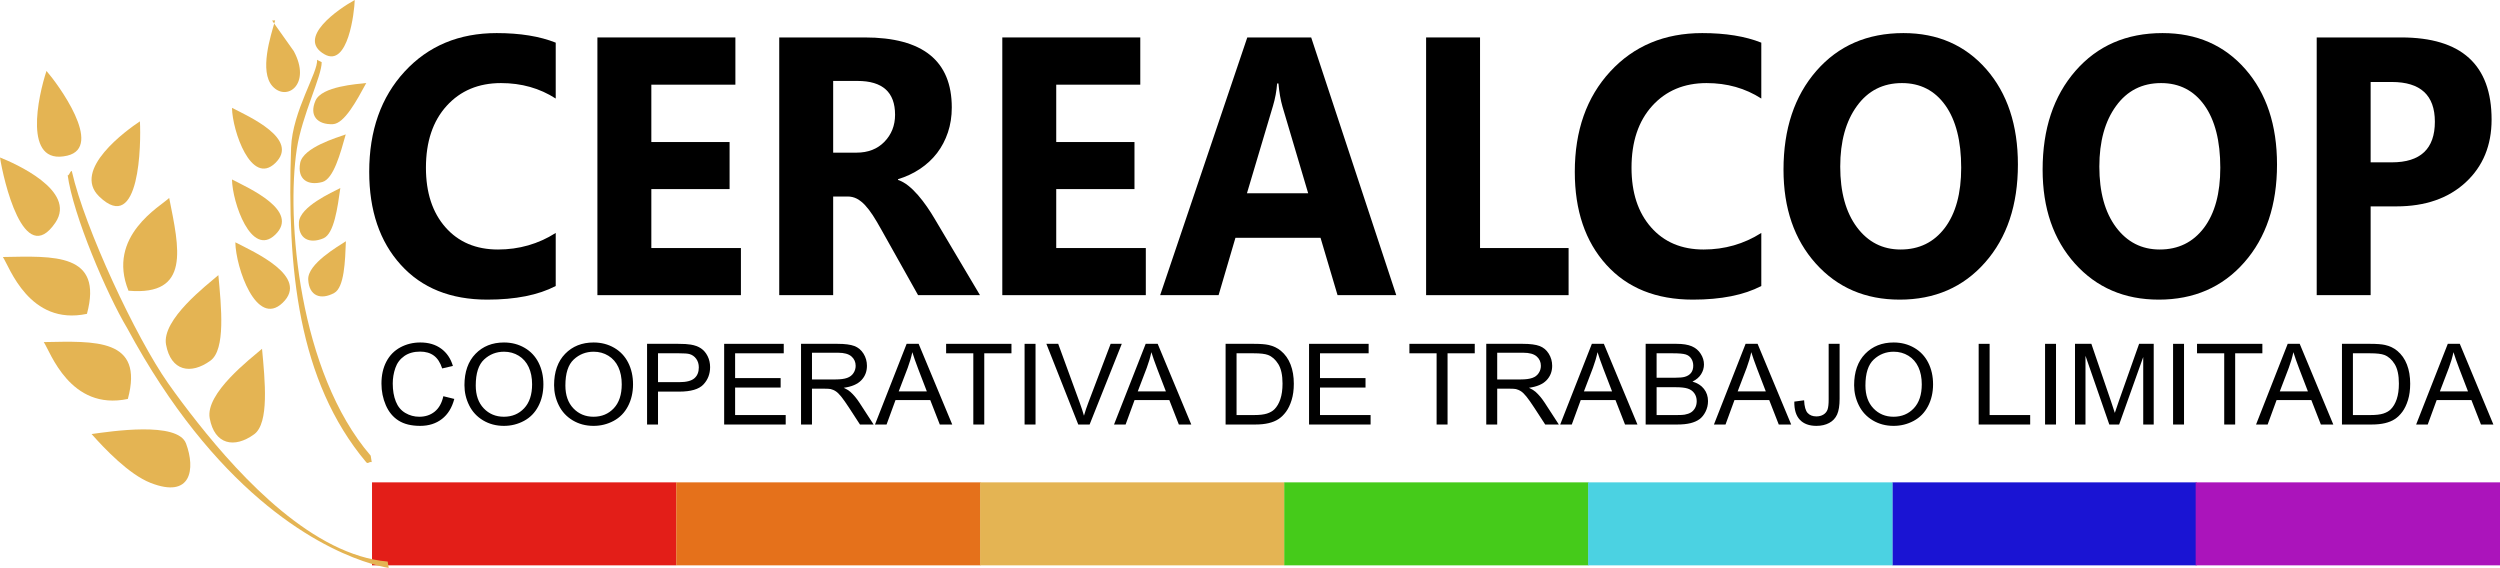
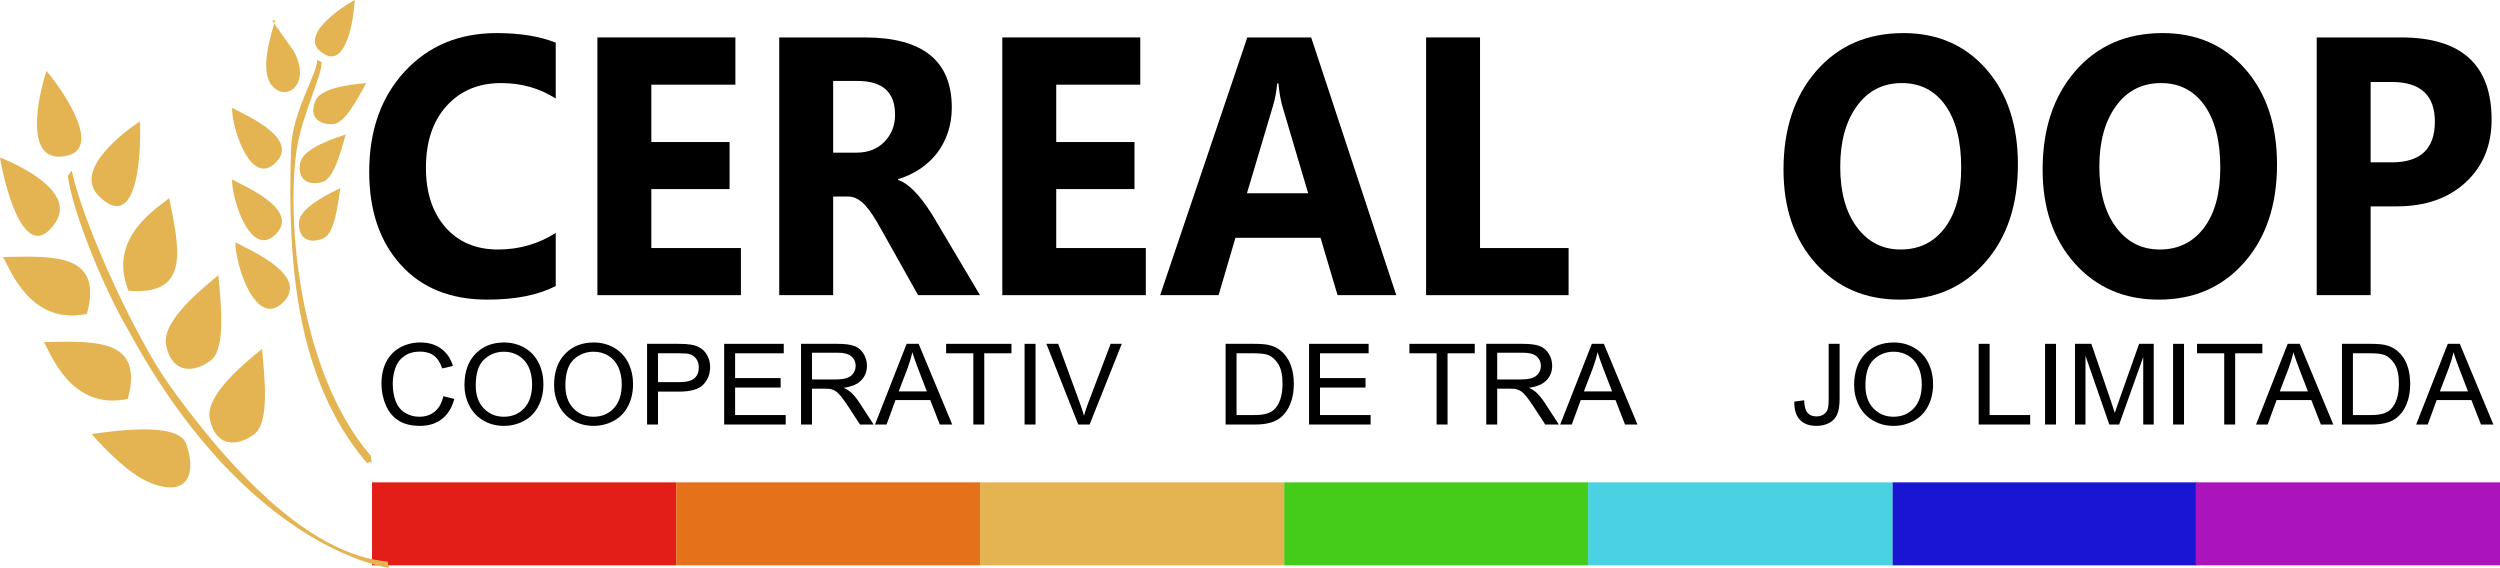
<svg xmlns="http://www.w3.org/2000/svg" xml:space="preserve" width="210.71mm" height="47.867mm" version="1.1" style="shape-rendering:geometricPrecision; text-rendering:geometricPrecision; image-rendering:optimizeQuality; fill-rule:evenodd; clip-rule:evenodd" viewBox="0 0 19458.96 4420.49">
  <defs>
    <style type="text/css">
   
    .fil5 {fill:#1A14D3}
    .fil4 {fill:#45CB1A}
    .fil7 {fill:#4BD2E2}
    .fil6 {fill:#AB14BB}
    .fil1 {fill:#E31E18}
    .fil3 {fill:#E4B453}
    .fil2 {fill:#E5711B}
    .fil0 {fill:black;fill-rule:nonzero}
   
  </style>
  </defs>
  <g id="Capa_x0020_1">
    <path class="fil0" d="M4325.51 2226.19c-135.64,70.67 -313.39,106 -532.36,106 -285.45,0 -510.19,-90.24 -673.74,-271.2 -164.01,-180.97 -245.57,-422.1 -245.57,-723.39 0,-320.87 91.75,-581.09 275.71,-780.68 183.95,-199.6 422.86,-299.39 716.29,-299.39 181.73,0 335.11,24.83 459.66,74.49l0 434.98c-124.55,-80.21 -266.39,-120.32 -425.97,-120.32 -174.64,0 -316.04,59.21 -423.31,177.63 -107.26,118.41 -160.89,278.85 -160.89,481.3 0,193.86 50.52,348.56 152.03,463.64 101.07,115.07 237.59,172.84 409.14,172.84 163.56,0 313.37,-42.97 449.01,-128.92l0 413.02z" />
    <polygon id="_1" class="fil0" points="5766.97,2297.33 4649.97,2297.33 4649.97,291.43 5723.97,291.43 5723.97,659.09 5069.72,659.09 5069.72,1105.53 5678.76,1105.53 5678.76,1471.77 5069.72,1471.77 5069.72,1930.62 5766.97,1930.62 " />
    <path id="_2" class="fil0" d="M7627.76 2297.33l-481.82 0 -289.44 -516.16c-21.72,-39.16 -42.55,-74.01 -62.5,-105.05 -19.95,-30.56 -39.89,-56.81 -60.29,-78.78 -20.38,-21.96 -41.66,-38.68 -63.82,-50.61 -22.16,-11.46 -46.1,-17.2 -71.81,-17.2l-113.04 0 0 767.79 -419.76 0 0 -2005.91 664.89 0c452.12,0 678.17,181.92 678.17,545.29 0,70.19 -10.19,134.65 -30.13,193.86 -19.95,59.21 -47.86,112.68 -84.21,160.43 -36.36,47.27 -80.24,88.33 -131.65,122.71 -51.86,34.85 -109.04,61.6 -172.43,81.18l0 5.73c27.93,9.55 54.52,24.35 80.67,45.36 26.16,21.01 50.98,45.36 75.36,73.53 24.39,28.18 47.43,58.25 69.59,90.24 22.15,32 42.1,63.51 60.29,94.55l351.94 593.03zm-1142.72 -1667.37l0 558.18 181.74 0c89.98,0 162.23,-28.18 216.75,-84.04 55.4,-56.82 83.33,-127.49 83.33,-211.05 0,-175.71 -97.51,-263.09 -292.54,-263.09l-189.28 0z" />
    <polygon id="_3" class="fil0" points="8918.52,2297.33 7801.51,2297.33 7801.51,291.43 8875.52,291.43 8875.52,659.09 8221.27,659.09 8221.27,1105.53 8830.31,1105.53 8830.31,1471.77 8221.27,1471.77 8221.27,1930.62 8918.52,1930.62 " />
    <path id="_4" class="fil0" d="M10867.95 2297.33l-457 0 -132.53 -446.45 -662.22 0 -131.2 446.45 -454.79 0 678.19 -2005.91 497.33 0 662.23 2005.91zm-685.71 -793.1l-199.92 -674.21c-14.62,-50.61 -25.26,-110.77 -31.47,-180.49l-10.19 0c-4.43,58.73 -15.07,116.99 -32.36,174.76l-202.57 679.93 476.51 0z" />
    <polygon id="_5" class="fil0" points="12209.24,2297.33 11100.21,2297.33 11100.21,291.43 11519.97,291.43 11519.97,1930.62 12209.24,1930.62 " />
-     <path id="_6" class="fil0" d="M13709.22 2226.19c-135.63,70.67 -313.38,106 -532.35,106 -285.46,0 -510.19,-90.24 -673.75,-271.2 -164.01,-180.97 -245.57,-422.1 -245.57,-723.39 0,-320.87 91.75,-581.09 275.71,-780.68 183.95,-199.6 422.86,-299.39 716.3,-299.39 181.73,0 335.1,24.83 459.65,74.49l0 434.98c-124.55,-80.21 -266.39,-120.32 -425.97,-120.32 -174.64,0 -316.03,59.21 -423.3,177.63 -107.27,118.41 -160.9,278.85 -160.9,481.3 0,193.86 50.52,348.56 152.04,463.64 101.07,115.07 237.58,172.84 409.13,172.84 163.56,0 313.38,-42.97 449.01,-128.92l0 413.02z" />
    <path id="_7" class="fil0" d="M14785.89 2332.19c-266.84,0 -484.04,-93.59 -652.02,-280.28 -168,-187.17 -251.77,-430.69 -251.77,-731.02 0,-317.05 85.1,-573.46 255.75,-769.23 170.66,-195.77 396.27,-294.13 677.74,-294.13 265.95,0 480.93,94.07 644.93,281.24 164.01,187.65 246.01,434.98 246.01,741.53 0,315.13 -85.1,569.64 -255.32,762.54 -169.77,192.9 -391.84,289.35 -665.32,289.35zm18.17 -1685.51c-147.17,0 -264.18,59.21 -350.61,178.58 -86.44,118.89 -129.88,275.99 -129.88,471.75 0,198.63 43.44,355.73 129.88,471.76 86.43,115.55 199.9,173.32 339.98,173.32 144.94,0 259.31,-56.34 344.41,-168.55 84.66,-112.68 127.21,-268.35 127.21,-467.94 0,-208.18 -41.22,-370.04 -123.22,-485.6 -82.45,-115.55 -195.03,-173.32 -337.76,-173.32z" />
    <path id="_8" class="fil0" d="M16802.7 2332.19c-266.84,0 -484.04,-93.59 -652.03,-280.28 -167.99,-187.17 -251.76,-430.69 -251.76,-731.02 0,-317.05 85.1,-573.46 255.75,-769.23 170.65,-195.77 396.27,-294.13 677.73,-294.13 265.96,0 480.94,94.07 644.94,281.24 164,187.65 246.01,434.98 246.01,741.53 0,315.13 -85.11,569.64 -255.32,762.54 -169.77,192.9 -391.84,289.35 -665.32,289.35zm18.17 -1685.51c-147.17,0 -264.18,59.21 -350.62,178.58 -86.43,118.89 -129.87,275.99 -129.87,471.75 0,198.63 43.44,355.73 129.87,471.76 86.44,115.55 199.91,173.32 339.98,173.32 144.94,0 259.3,-56.34 344.41,-168.55 84.66,-112.68 127.21,-268.35 127.21,-467.94 0,-208.18 -41.22,-370.04 -123.22,-485.6 -82.45,-115.55 -195.04,-173.32 -337.76,-173.32z" />
    <path id="_9" class="fil0" d="M18452.05 1606.42l0 690.91 -419.76 0 0 -2005.91 657.34 0c469.4,0 703.89,212.96 703.89,639.35 0,201.5 -67.38,364.32 -202.13,488.94 -134.75,124.15 -314.27,186.7 -539.44,186.7l-199.91 0zm0 -968.34l0 625.5 164.89 0c223.4,0 335.1,-105.52 335.1,-316.09 0,-206.27 -111.7,-309.41 -335.1,-309.41l-164.89 0z" />
    <path class="fil0" d="M3450.78 3083.96l85.21 21.06c-17.79,68.27 -49.78,120.17 -95.98,155.99 -46.18,35.82 -102.69,53.8 -169.53,53.8 -69.07,0 -125.28,-13.74 -168.63,-41.37 -43.36,-27.48 -76.25,-67.4 -98.82,-119.59 -22.58,-52.33 -33.94,-108.33 -33.94,-168.26 0,-65.36 12.72,-122.37 38.28,-171.05 25.56,-48.69 61.89,-85.67 108.98,-110.97 47.09,-25.29 98.97,-37.86 155.48,-37.86 64.28,0 118.25,15.94 161.9,47.96 43.81,32.02 74.3,76.9 91.5,134.78l-83.42 19.3c-14.8,-45.61 -36.48,-78.94 -64.73,-99.7 -28.26,-20.91 -63.84,-31.29 -106.75,-31.29 -49.19,0 -90.45,11.55 -123.48,34.65 -33.04,23.1 -56.36,54.24 -69.67,93.13 -13.46,39.04 -20.19,79.24 -20.19,120.61 0,53.36 7.93,100 23.78,139.76 15.84,39.91 40.5,69.59 74,89.32 33.49,19.74 69.66,29.53 108.68,29.53 47.55,0 87.6,-13.45 120.5,-40.2 32.89,-26.9 55.16,-66.67 66.82,-119.59z" />
    <path id="_1_0" class="fil0" d="M3615.08 2998.58c0,-104.09 28.71,-185.66 85.97,-244.58 57.26,-58.92 131.11,-88.3 221.7,-88.3 59.35,0 112.72,13.89 160.41,41.52 47.54,27.63 83.86,66.22 108.83,115.79 24.97,49.42 37.53,105.56 37.53,168.27 0,63.59 -13.17,120.61 -39.48,170.75 -26.31,50.29 -63.54,88.3 -111.67,114.03 -48.28,25.88 -100.31,38.74 -156.07,38.74 -60.54,0 -114.52,-14.33 -162.21,-42.84 -47.53,-28.5 -83.71,-67.39 -108.24,-116.8 -24.51,-49.27 -36.77,-101.46 -36.77,-156.58zm87.92 1.47c0,75.58 20.77,135.08 62.34,178.5 41.56,43.41 93.73,65.2 156.51,65.2 64,0 116.46,-21.92 157.87,-65.79 41.27,-43.86 61.89,-106.13 61.89,-186.83 0,-51.02 -8.82,-95.61 -26.46,-133.62 -17.64,-38.01 -43.5,-67.54 -77.44,-88.44 -34.09,-20.91 -72.21,-31.44 -114.51,-31.44 -60.1,0 -111.83,20.18 -155.18,60.53 -43.35,40.35 -65.02,107.6 -65.02,201.89z" />
    <path id="_2_1" class="fil0" d="M4312.79 2998.58c0,-104.09 28.71,-185.66 85.97,-244.58 57.26,-58.92 131.11,-88.3 221.69,-88.3 59.35,0 112.73,13.89 160.41,41.52 47.55,27.63 83.87,66.22 108.84,115.79 24.97,49.42 37.53,105.56 37.53,168.27 0,63.59 -13.17,120.61 -39.48,170.75 -26.31,50.29 -63.54,88.3 -111.67,114.03 -48.29,25.88 -100.31,38.74 -156.08,38.74 -60.54,0 -114.51,-14.33 -162.2,-42.84 -47.54,-28.5 -83.71,-67.39 -108.24,-116.8 -24.52,-49.27 -36.77,-101.46 -36.77,-156.58zm87.91 1.47c0,75.58 20.78,135.08 62.35,178.5 41.56,43.41 93.73,65.2 156.51,65.2 63.99,0 116.46,-21.92 157.87,-65.79 41.27,-43.86 61.89,-106.13 61.89,-186.83 0,-51.02 -8.82,-95.61 -26.46,-133.62 -17.64,-38.01 -43.5,-67.54 -77.44,-88.44 -34.09,-20.91 -72.21,-31.44 -114.51,-31.44 -60.1,0 -111.83,20.18 -155.18,60.53 -43.36,40.35 -65.03,107.6 -65.03,201.89z" />
    <path id="_3_2" class="fil0" d="M5036.51 3304.28l0 -628.05 242.49 0c42.59,0 75.2,2.05 97.77,5.99 31.54,5.12 58,14.91 79.38,29.24 21.38,14.48 38.57,34.65 51.57,60.53 13.01,25.88 19.43,54.38 19.43,85.52 0,53.21 -17.33,98.39 -52.16,135.23 -34.69,36.99 -97.63,55.41 -188.53,55.41l-164.74 0 0 256.13 -85.21 0zm85.21 -329.82l165.94 0c55.02,0 93.88,-9.94 117.05,-29.97 23.03,-20.03 34.54,-48.1 34.54,-84.5 0,-26.17 -6.72,-48.68 -20.34,-67.4 -13.59,-18.71 -31.54,-31.14 -53.66,-37.13 -14.35,-3.65 -40.82,-5.55 -79.24,-5.55l-164.3 0 0 224.55z" />
    <polygon id="_4_3" class="fil0" points="5636.6,3304.28 5636.6,2676.23 6100.34,2676.23 6100.34,2749.91 5721.81,2749.91 5721.81,2942.88 6076.12,2942.88 6076.12,3016.57 5721.81,3016.57 5721.81,3230.59 6115.6,3230.59 6115.6,3304.28 " />
    <path id="_5_4" class="fil0" d="M6234.9 3304.28l0 -628.05 284.65 0c57.26,0 100.76,5.71 130.51,16.96 29.75,11.25 53.52,31.13 71.31,59.64 17.79,28.51 26.61,60.09 26.61,94.59 0,44.59 -14.79,82.15 -44.25,112.71 -29.45,30.56 -74.9,49.85 -136.48,58.19 22.57,10.52 39.61,21.05 51.27,31.28 24.82,22.23 48.29,50.15 70.27,83.62l111.07 171.05 -106.15 0 -84.91 -130.69c-24.67,-37.87 -45.15,-66.67 -61.14,-86.7 -16.15,-20.03 -30.49,-33.92 -43.21,-41.95 -12.56,-7.9 -25.56,-13.46 -38.71,-16.67 -9.57,-1.9 -25.27,-2.93 -47.24,-2.93l-98.38 0 0 278.94 -85.21 0zm85.21 -350.86l182.39 0c38.87,0 69.07,-3.95 90.89,-11.84 21.82,-7.75 38.43,-20.33 49.64,-37.72 11.36,-17.25 17.05,-35.96 17.05,-56.28 0,-29.68 -10.92,-54.25 -32.89,-73.39 -21.97,-19.15 -56.66,-28.66 -104.05,-28.66l-203.02 0 0 207.89z" />
    <path id="_6_5" class="fil0" d="M6810.47 3304.28l246.36 -628.05 93.44 0 261.48 628.05 -96.74 0 -74.29 -190.34 -270.45 0 -69.66 190.34 -90.14 0zm184.77 -257.89l218.87 0 -66.97 -174.12c-20.19,-52.93 -35.43,-96.63 -46.05,-131.14 -8.82,40.93 -20.63,81.14 -35.43,120.9l-70.42 184.35z" />
    <polygon id="_7_6" class="fil0" points="7575.9,3304.28 7575.9,2749.91 7364.21,2749.91 7364.21,2676.23 7872.8,2676.23 7872.8,2749.91 7661.12,2749.91 7661.12,3304.28 " />
    <polygon id="_8_7" class="fil0" points="7974.91,3304.28 7974.91,2676.23 8060.13,2676.23 8060.13,3304.28 " />
    <path id="_9_8" class="fil0" d="M8392.75 3304.28l-248.16 -628.05 92.08 0 166.84 456.42c13.31,36.55 24.67,70.76 33.64,102.78 9.87,-34.35 21.38,-68.57 34.54,-102.78l173.11 -456.42 86.71 0 -250.41 628.05 -88.35 0z" />
-     <path id="_10" class="fil0" d="M8671.12 3304.28l246.36 -628.05 93.44 0 261.48 628.05 -96.74 0 -74.29 -190.34 -270.45 0 -69.66 190.34 -90.14 0zm184.77 -257.89l218.87 0 -66.97 -174.12c-20.19,-52.93 -35.43,-96.63 -46.05,-131.14 -8.82,40.93 -20.63,81.14 -35.43,120.9l-70.42 184.35z" />
    <path id="_11" class="fil0" d="M9539.55 3304.28l0 -628.05 221.26 0c49.92,0 88.06,2.93 114.37,8.92 36.77,8.33 68.17,23.39 94.18,45.03 33.94,28.07 59.21,63.74 75.95,107.3 16.89,43.57 25.27,93.42 25.27,149.41 0,47.66 -5.68,89.91 -17.05,126.75 -11.36,36.84 -26.01,67.4 -43.79,91.52 -17.94,24.12 -37.38,43.13 -58.61,56.87 -21.07,13.89 -46.64,24.42 -76.54,31.57 -30.05,7.17 -64.43,10.68 -103.3,10.68l-231.72 0zm85.21 -73.69l136.95 0c42.31,0 75.5,-3.8 99.56,-11.54 24.08,-7.75 43.21,-18.57 57.56,-32.6 20.03,-19.74 35.72,-46.35 46.93,-79.68 11.22,-33.33 16.9,-73.69 16.9,-121.19 0,-65.79 -11.06,-116.38 -33.03,-151.76 -21.98,-35.38 -48.74,-59.06 -80.28,-71.04 -22.73,-8.63 -59.35,-12.86 -109.89,-12.86l-134.7 0 0 480.68z" />
    <polygon id="_12" class="fil0" points="10189.13,3304.28 10189.13,2676.23 10652.87,2676.23 10652.87,2749.91 10274.34,2749.91 10274.34,2942.88 10628.65,2942.88 10628.65,3016.57 10274.34,3016.57 10274.34,3230.59 10668.12,3230.59 10668.12,3304.28 " />
    <polygon id="_13" class="fil0" points="11181.95,3304.28 11181.95,2749.91 10970.26,2749.91 10970.26,2676.23 11478.85,2676.23 11478.85,2749.91 11267.16,2749.91 11267.16,3304.28 " />
    <path id="_14" class="fil0" d="M11568.41 3304.28l0 -628.05 284.64 0c57.26,0 100.76,5.71 130.51,16.96 29.76,11.25 53.53,31.13 71.31,59.64 17.8,28.51 26.62,60.09 26.62,94.59 0,44.59 -14.8,82.15 -44.25,112.71 -29.46,30.56 -74.9,49.85 -136.49,58.19 22.57,10.52 39.62,21.05 51.28,31.28 24.81,22.23 48.29,50.15 70.26,83.62l111.08 171.05 -106.15 0 -84.91 -130.69c-24.67,-37.87 -45.15,-66.67 -61.15,-86.7 -16.14,-20.03 -30.49,-33.92 -43.2,-41.95 -12.56,-7.9 -25.56,-13.46 -38.72,-16.67 -9.57,-1.9 -25.26,-2.93 -47.24,-2.93l-98.37 0 0 278.94 -85.21 0zm85.21 -350.86l182.38 0c38.87,0 69.08,-3.95 90.9,-11.84 21.82,-7.75 38.43,-20.33 49.64,-37.72 11.36,-17.25 17.04,-35.96 17.04,-56.28 0,-29.68 -10.92,-54.25 -32.89,-73.39 -21.98,-19.15 -56.67,-28.66 -104.05,-28.66l-203.02 0 0 207.89z" />
    <path id="_15" class="fil0" d="M12143.97 3304.28l246.37 -628.05 93.44 0 261.47 628.05 -96.73 0 -74.3 -190.34 -270.45 0 -69.67 190.34 -90.14 0zm184.78 -257.89l218.86 0 -66.97 -174.12c-20.18,-52.93 -35.43,-96.63 -46.05,-131.14 -8.82,40.93 -20.63,81.14 -35.43,120.9l-70.41 184.35z" />
-     <path id="_16" class="fil0" d="M12809.09 3304.28l0 -628.05 241 0c49.03,0 88.34,6.29 118.11,19.01 29.6,12.72 52.77,32.31 69.51,58.77 16.89,26.31 25.26,53.94 25.26,82.89 0,26.75 -7.46,52.05 -22.27,75.73 -14.79,23.69 -37.22,42.83 -67.27,57.45 38.87,11.12 68.77,30.12 89.54,57.02 20.94,26.75 31.41,58.48 31.41,95.03 0,29.53 -6.44,56.87 -19.14,82.16 -12.71,25.29 -28.41,44.73 -47.09,58.48 -18.69,13.59 -42.17,23.97 -70.27,30.99 -28.26,7.02 -62.78,10.53 -103.75,10.53l-245.03 0zm85.21 -364.02l138.89 0c37.67,0 64.72,-2.48 81.03,-7.3 21.67,-6.29 37.96,-16.82 48.87,-31.44 10.92,-14.62 16.46,-32.89 16.46,-54.97 0,-20.91 -5.08,-39.33 -15.4,-55.11 -10.16,-15.94 -24.81,-26.9 -43.8,-32.75 -18.99,-5.85 -51.58,-8.77 -97.61,-8.77l-128.43 0 0 190.34zm0 290.34l159.97 0c27.51,0 46.79,-1.02 58,-3.07 19.43,-3.36 35.88,-9.07 49.03,-17.1 13.17,-8.04 23.92,-19.74 32.45,-35.09 8.51,-15.35 12.7,-33.03 12.7,-53.06 0,-23.54 -6.12,-43.86 -18.53,-61.26 -12.25,-17.4 -29.3,-29.53 -51.12,-36.55 -21.67,-7.01 -53.07,-10.52 -93.88,-10.52l-148.61 0 0 216.65z" />
-     <path id="_17" class="fil0" d="M13340.57 3304.28l246.37 -628.05 93.43 0 261.48 628.05 -96.73 0 -74.3 -190.34 -270.45 0 -69.67 190.34 -90.14 0zm184.77 -257.89l218.87 0 -66.97 -174.12c-20.18,-52.93 -35.43,-96.63 -46.05,-131.14 -8.82,40.93 -20.64,81.14 -35.43,120.9l-70.42 184.35z" />
    <path id="_18" class="fil0" d="M13966.23 3125.92l76.23 -10.23c2.1,48.1 11.21,80.99 27.51,98.82 16.29,17.69 39.02,26.61 67.87,26.61 21.23,0 39.62,-4.82 55.02,-14.32 15.39,-9.65 26.16,-22.66 31.99,-39.04 5.84,-16.37 8.66,-42.68 8.66,-78.65l0 -432.88 85.22 0 0 427.91c0,52.48 -6.43,93.13 -19.43,122.08 -13,28.79 -33.49,50.73 -61.74,65.93 -28.1,15.06 -61.14,22.66 -98.97,22.66 -56.36,0 -99.41,-15.79 -129.31,-47.51 -29.9,-31.72 -44.25,-78.8 -43.05,-141.37z" />
    <path id="_19" class="fil0" d="M14431.76 2998.58c0,-104.09 28.7,-185.66 85.96,-244.58 57.27,-58.92 131.11,-88.3 221.7,-88.3 59.35,0 112.73,13.89 160.41,41.52 47.55,27.63 83.87,66.22 108.83,115.79 24.97,49.42 37.53,105.56 37.53,168.27 0,63.59 -13.16,120.61 -39.47,170.75 -26.31,50.29 -63.54,88.3 -111.67,114.03 -48.29,25.88 -100.32,38.74 -156.08,38.74 -60.54,0 -114.51,-14.33 -162.2,-42.84 -47.54,-28.5 -83.72,-67.39 -108.24,-116.8 -24.52,-49.27 -36.77,-101.46 -36.77,-156.58zm87.91 1.47c0,75.58 20.78,135.08 62.34,178.5 41.57,43.41 93.74,65.2 156.52,65.2 63.99,0 116.46,-21.92 157.87,-65.79 41.27,-43.86 61.89,-106.13 61.89,-186.83 0,-51.02 -8.82,-95.61 -26.46,-133.62 -17.65,-38.01 -43.51,-67.54 -77.44,-88.44 -34.08,-20.91 -72.21,-31.44 -114.51,-31.44 -60.1,0 -111.82,20.18 -155.17,60.53 -43.36,40.35 -65.03,107.6 -65.03,201.89z" />
    <polygon id="_20" class="fil0" points="15401.11,3304.28 15401.11,2676.23 15486.32,2676.23 15486.32,3230.59 15802.05,3230.59 15802.05,3304.28 " />
    <polygon id="_21" class="fil0" points="15917.91,3304.28 15917.91,2676.23 16003.13,2676.23 16003.13,3304.28 " />
    <path id="_22" class="fil0" d="M16150.98 3304.28l0 -628.05 127.37 0 151.9 444.58c14.05,41.37 24.22,72.37 30.64,92.98 7.33,-22.81 18.84,-56.43 34.38,-100.73l154.58 -436.83 113.77 0 0 628.05 -81.63 0 0 -525.42 -187.47 525.42 -76.55 0 -185.37 -535.07 0 535.07 -81.63 0z" />
    <polygon id="_23" class="fil0" points="16914.31,3304.28 16914.31,2676.23 16999.53,2676.23 16999.53,3304.28 " />
    <polygon id="_24" class="fil0" points="17312.43,3304.28 17312.43,2749.91 17100.74,2749.91 17100.74,2676.23 17609.33,2676.23 17609.33,2749.91 17397.64,2749.91 17397.64,3304.28 " />
    <path id="_25" class="fil0" d="M17560.15 3304.28l246.37 -628.05 93.43 0 261.48 628.05 -96.74 0 -74.29 -190.34 -270.45 0 -69.66 190.34 -90.14 0zm184.77 -257.89l218.87 0 -66.97 -174.12c-20.19,-52.93 -35.43,-96.63 -46.05,-131.14 -8.82,40.93 -20.63,81.14 -35.43,120.9l-70.42 184.35z" />
    <path id="_26" class="fil0" d="M18228.85 3304.28l0 -628.05 221.26 0c49.92,0 88.06,2.93 114.37,8.92 36.77,8.33 68.17,23.39 94.18,45.03 33.94,28.07 59.21,63.74 75.95,107.3 16.89,43.57 25.27,93.42 25.27,149.41 0,47.66 -5.68,89.91 -17.05,126.75 -11.36,36.84 -26.01,67.4 -43.79,91.52 -17.94,24.12 -37.38,43.13 -58.61,56.87 -21.07,13.89 -46.64,24.42 -76.54,31.57 -30.05,7.17 -64.43,10.68 -103.3,10.68l-231.72 0zm85.21 -73.69l136.95 0c42.31,0 75.5,-3.8 99.56,-11.54 24.08,-7.75 43.21,-18.57 57.56,-32.6 20.03,-19.74 35.73,-46.35 46.93,-79.68 11.22,-33.33 16.9,-73.69 16.9,-121.19 0,-65.79 -11.06,-116.38 -33.03,-151.76 -21.98,-35.38 -48.74,-59.06 -80.28,-71.04 -22.73,-8.63 -59.35,-12.86 -109.89,-12.86l-134.7 0 0 480.68z" />
    <path id="_27" class="fil0" d="M18806.22 3304.28l246.37 -628.05 93.43 0 261.48 628.05 -96.73 0 -74.3 -190.34 -270.45 0 -69.67 190.34 -90.14 0zm184.77 -257.89l218.87 0 -66.97 -174.12c-20.18,-52.93 -35.43,-96.63 -46.05,-131.14 -8.82,40.93 -20.64,81.14 -35.43,120.9l-70.42 184.35z" />
    <g id="_2015077753216">
      <rect class="fil1" x="2895.64" y="3754.44" width="2368.74" height="646.02" />
      <rect class="fil2" x="5263.7" y="3754.44" width="2368.74" height="646.02" />
      <rect class="fil3" x="7629.08" y="3754.44" width="2368.74" height="646.02" />
      <rect class="fil4" x="9996.12" y="3754.44" width="2368.74" height="646.02" />
      <rect class="fil5" x="14729.05" y="3754.44" width="2368.74" height="646.02" />
      <rect class="fil6" x="17090.22" y="3754.44" width="2368.74" height="646.02" />
      <rect class="fil7" x="12361.52" y="3754.44" width="2368.74" height="646.02" />
    </g>
    <g id="_2015077759456">
      <path class="fil3" d="M3025.42 4420.49c-40.5,-6.83 -109.88,-22.28 -201.5,-53.96 -382.16,-132.22 -1152,-548.11 -1833.73,-1811.77 -157.48,-262.49 -423.1,-882.56 -464.24,-1196.43 4.77,29.02 28.08,-48.24 34.09,-21.73 99.33,438.17 497.1,1288.93 747.84,1645.72 65.98,93.92 142.31,196.15 231.61,308.89 346.57,437.54 901.87,1030.82 1477.98,1079.66l7.95 49.63z" />
      <path class="fil3" d="M712.86 3378.37c102.9,115.98 291.09,313.93 458.34,379.88 320.1,126.2 350.32,-109.57 276.84,-306.14 -65.35,-174.86 -588.84,-93.76 -735.18,-73.74z" />
      <path class="fil3" d="M340.7 2662.68c50.78,74.76 204.85,537.7 654.46,442.48 127.72,-474.43 -256.47,-449.75 -654.46,-442.48z" />
      <path class="fil3" d="M1088.94 944.52c-98.82,65.7 -532.91,376.09 -316.82,584.98 318.01,307.39 326.58,-418.5 316.82,-584.98z" />
      <path class="fil3" d="M2199.79 2357.1c212.85,-204.29 -225.86,-397.52 -368.04,-471.04 3.13,196.13 164.48,666.38 368.04,471.04z" />
      <path class="fil3" d="M2117.73 159.88l23.96 -1.16c-35.3,120.5 -125.15,397.2 -20.65,512.57 111.1,122.63 304.33,-16.2 165.6,-273.3l-168.92 -238.1z" />
      <path class="fil3" d="M22.32 2000.39c50.78,74.76 204.86,537.7 654.46,442.49 127.72,-474.44 -256.47,-449.75 -654.46,-442.49z" />
-       <path class="fil3" d="M1316.92 1540.82c-64.11,63.11 -489.51,296.04 -316.95,721.86 486.45,42.4 394.41,-331.41 316.95,-721.86z" />
+       <path class="fil3" d="M1316.92 1540.82c-64.11,63.11 -489.51,296.04 -316.95,721.86 486.45,42.4 394.41,-331.41 316.95,-721.86" />
      <path class="fil3" d="M1699.72 2141.48c-87.99,76.43 -442.95,345.58 -407.26,540.99 37.49,205.22 191.77,236.77 345.98,124.37 118.15,-86.15 84.28,-417.46 61.28,-665.36z" />
      <path class="fil3" d="M2039.56 2714.83c-87.99,76.43 -442.95,345.58 -407.26,540.99 37.49,205.22 191.77,236.77 345.98,124.37 118.15,-86.15 84.28,-417.46 61.28,-665.36z" />
      <path class="fil3" d="M361.83 552.26c-63.39,191.13 -187.28,741.22 161.74,659.3 288.54,-67.74 -75.47,-561.21 -161.74,-659.3z" />
      <path class="fil3" d="M-0 1225.74c110.34,43.68 599.53,256.9 431.67,506.2 -247.04,366.86 -406.56,-341.33 -431.67,-506.2z" />
      <path class="fil3" d="M2893.35 3596.61c-24.55,-4.15 -28.55,18.46 -44.44,-0.54 -529.58,-632.56 -615.81,-1505.34 -583.23,-2446.26 9.84,-284.76 213.97,-592.18 201.87,-684.61 33.1,17.36 0.36,1.3 36.31,18.4 1.96,107.21 -152.56,411.99 -193.23,673.94 -84.01,541.09 14.04,1738.48 574.77,2389.44l7.96 49.63z" />
-       <path class="fil3" d="M2692.32 1877.66c-60.1,39.74 -299.39,176.06 -293.28,298.7 6.42,128.8 98.44,160.6 202.01,104.14 79.37,-43.27 85.35,-249.06 91.27,-402.85z" />
      <path class="fil3" d="M2850.92 646.01c-71.49,8.95 -346.41,24.94 -395.36,137.56 -51.4,118.28 16.95,187.59 134.83,182.96 90.32,-3.56 186.99,-185.33 260.53,-320.53z" />
      <path class="fil3" d="M2691.12 1046.14c-67.69,24.69 -332.11,101.64 -354.69,222.35 -23.71,126.76 58.39,179.08 172.27,148.25 87.25,-23.62 140.91,-222.39 182.42,-370.6z" />
      <path class="fil3" d="M2649.01 1463.64c-63.84,33.39 -315.79,144.57 -322.24,267.19 -6.76,128.79 81.53,169.81 190.33,124.23 83.36,-34.94 110.33,-239.04 131.91,-391.42z" />
      <path class="fil3" d="M2141.93 1269.79c194.46,-186.64 -206.34,-363.18 -336.24,-430.34 2.86,179.18 150.28,608.8 336.24,430.34z" />
      <path class="fil3" d="M2141.93 1827.24c194.46,-186.64 -206.34,-363.17 -336.24,-430.34 2.86,179.18 150.28,608.8 336.24,430.34z" />
      <path class="fil3" d="M2761.13 0c-125.84,69.04 -457.44,296.14 -235.45,422.72 183.53,104.63 232.91,-329.64 235.45,-422.72z" />
    </g>
  </g>
</svg>